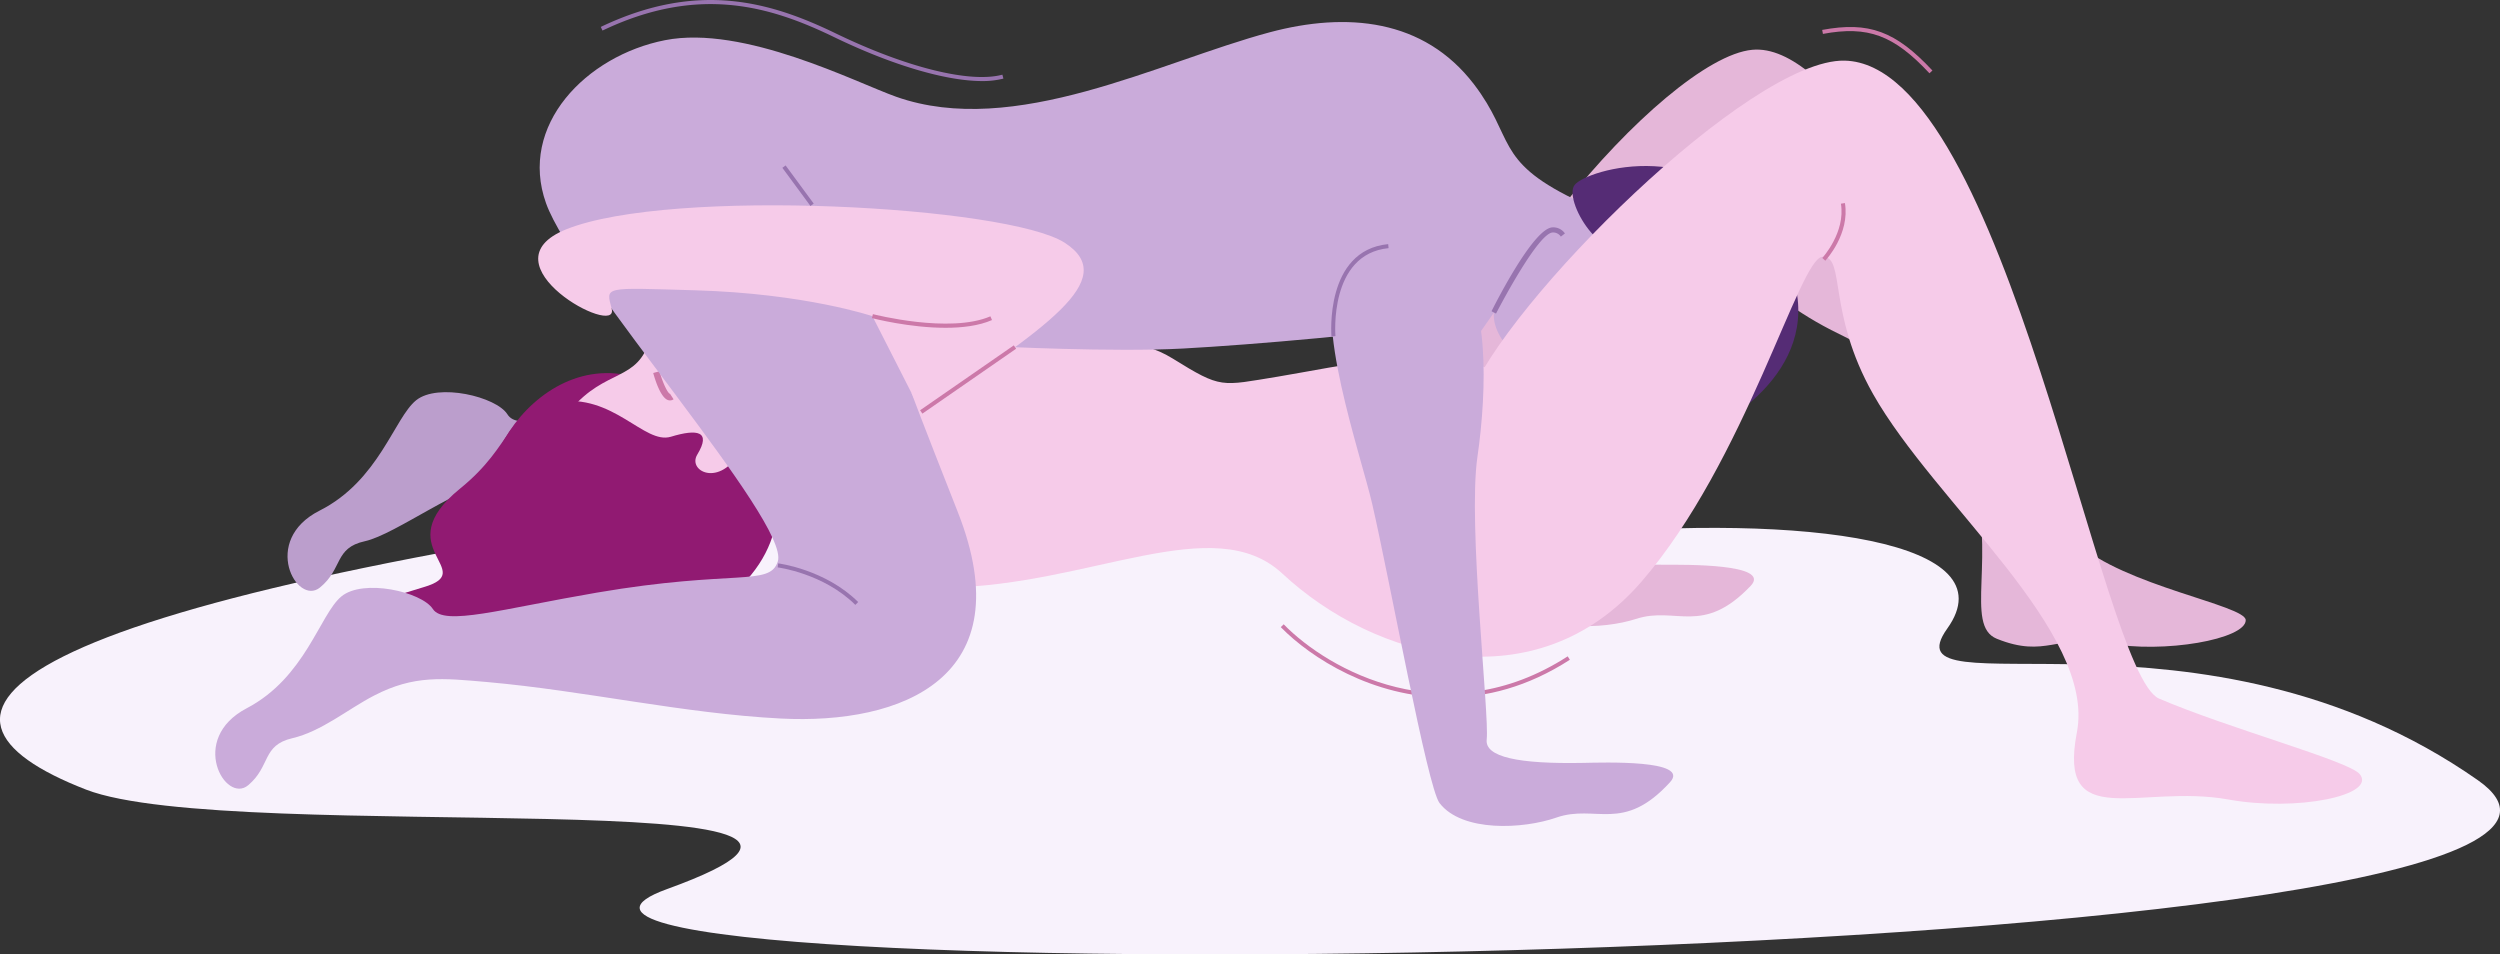
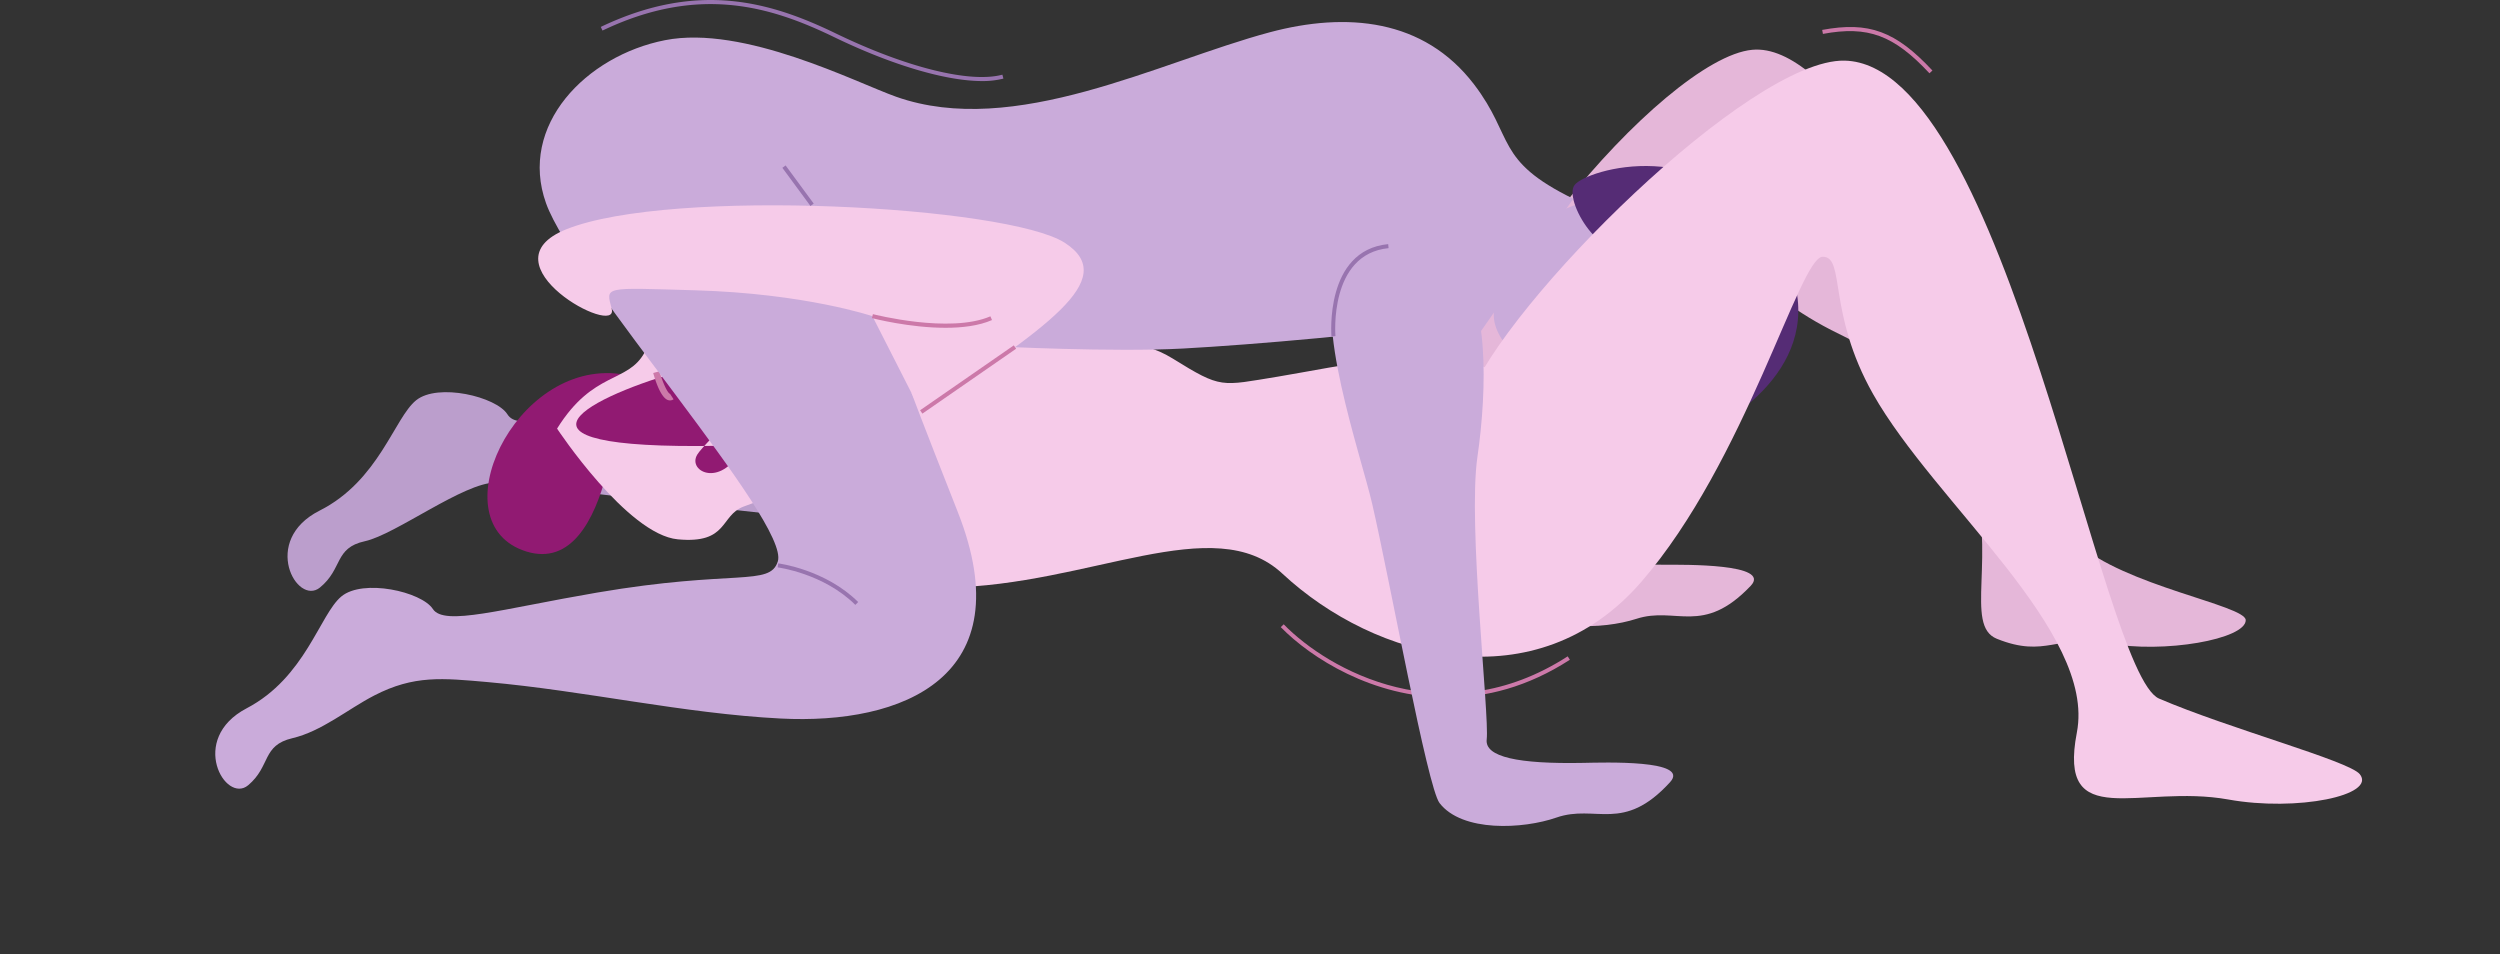
<svg xmlns="http://www.w3.org/2000/svg" id="Слой_1" data-name="Слой 1" viewBox="0 0 1151.61 439.66">
  <rect x="0" y="0" width="1151.61" height="439.66" fill="#333333" stroke="none" />
  <defs>
    <style> .cls-1 { fill: #f8f2fc; } .cls-2 { fill: #cc79a9; } .cls-3 { fill: #e5b7d9; } .cls-4 { fill: #bb9ecc; } .cls-5 { fill: #911a72; } .cls-6 { fill: #f6cbe9; } .cls-7 { fill: #9874af; } .cls-8 { fill: #caabda; } .cls-9 { fill: none; } .cls-10 { fill: #552c75; } </style>
  </defs>
  <title>Positions_5</title>
  <g>
-     <path class="cls-1" d="M753.7,548.42C375,599.5,334.87,649.26,423.65,683.73c67.34,26.14,408.93-5.34,267.56,45.84s961,38.74,834.23-50.16S1252.38,649.55,1281,609.54s-64-53.25-175.9-43.12S753.7,548.42,753.7,548.42Z" transform="translate(-384 -320)" />
    <path class="cls-2" d="M1050.82,641.3c-34.44,0-63-18.24-76.84-32.41l1.34-1.31c20.52,21.06,74.28,51.26,130.83,14.76l1,1.58C1087.66,636.51,1068.47,641.3,1050.82,641.3Z" transform="translate(-384 -320)" />
    <path class="cls-3" d="M1104.84,438.25c-5.11,30.78,3.11,119,1.57,130.18-1.11,8,14.16,11.66,44.32,11.71,9.21,0,49.46-.53,39.73,9.71-22.12,23.26-34.41,9.26-52.71,15.22-15.48,5-43.57,5.88-53.68-7.81-5.42-7.35-20.71-102.93-28.12-138.33" transform="translate(-384 -320)" />
    <path class="cls-4" d="M764.55,488.08c3.05,5.56-36.95,8.73-80.49,15.46s-61.24,15.39-66.33,7.3-32-14.58-42.06-6.44-17.11,37-44.41,50.79-10.5,44.1.11,35.46,6.53-18.26,20.7-21.34,45.5-27,60.19-27,232.09,31.66,247.24,17.42,16.57-46.14.72-89.65" transform="translate(-384 -320)" />
    <g>
      <path class="cls-5" d="M669.77,492.28c-48.88-6.67-84.21,69.11-43.29,81.77S669.77,492.28,669.77,492.28Z" transform="translate(-384 -320)" />
      <path class="cls-6" d="M745.42,471c2.36,4.95,4.72,10.67,7.86,16.89,4.58,9.09,6.3,15.48,38.34,20.35,0,0-9.38,56.71-19.89,48.77-18.25-13.72-29.6-9.55-45.17-3.67-10.92,4.11-7,17.3-30.33,15.1s-55.62-51-55.62-51c16.7-26.84,32.54-20.74,40.39-35.19,6.5-11.93,3.25-16.05,14.92-15.51,3.38.16,7.48-1.78,12.25-3.08,3.63-1,14.24-2.83,17.45-4.13C735,455.68,741.88,463.56,745.42,471Z" transform="translate(-384 -320)" />
-       <path class="cls-5" d="M705.2,529.39c-4.91,8.1,12,16,21.14-4.3S793.74,618.33,610,624c-120.8,3.71-73.56-21.11-30.9-33.52,26-7.57-17-18,16.8-45.38,25.45-20.62,20.59-36.12,44.49-39.92,26.2-4.16,40.34,19.74,52.65,16S711.72,518.65,705.2,529.39Z" transform="translate(-384 -320)" />
+       <path class="cls-5" d="M705.2,529.39c-4.91,8.1,12,16,21.14-4.3c-120.8,3.71-73.56-21.11-30.9-33.52,26-7.57-17-18,16.8-45.38,25.45-20.62,20.59-36.12,44.49-39.92,26.2-4.16,40.34,19.74,52.65,16S711.72,518.65,705.2,529.39Z" transform="translate(-384 -320)" />
      <path class="cls-2" d="M692.69,504.45a3,3,0,0,1-1.08-.19c-3.43-1.27-6-9.85-6.71-12.44l2.9-.79c1.42,5.17,3.74,10.13,4.87,10.41l1.61,2.49A2.92,2.92,0,0,1,692.69,504.45Z" transform="translate(-384 -320)" />
      <path class="cls-7" d="M718.78,461.25c2.62,2.8,2.13,8.06.88,11.74-.91,2.68-4.24,3.7-4.24,3.7-3.44-6.46-5.27-6.23-6.68-10.5a14.7,14.7,0,0,1-.57-2.52C711.8,463.05,715.14,462.12,718.78,461.25Z" transform="translate(-384 -320)" />
    </g>
    <path class="cls-3" d="M983.3,557.54c39.35,21.47,33.44,34.58,69,55,32.1,18.37,52.61-21.52,79.06-76.29,23.53-48.7,43.93-109,43.93-109s15.79,27.18,55.9,46.6,55.19,44.71,60.77,62.56c12.3,39.43-3.44,71.67,11.87,77.84,22.58,9.09,28-2.36,50.89,2,26,5,63.92-1.87,63.76-10.61-.14-6.84-56.16-15.81-77.82-35.66-18.2-16.69-18.7-46.53-45-98.85-24.35-48.41-69.06-131.57-104.53-128.19-40.72,3.88-143.84,124.22-140.37,187.09,0,0,17.78.53-3.83-.2" transform="translate(-384 -320)" />
-     <path class="cls-8" d="M1110.6,411.79s-20.69,1.15-34.28-25.36c-6.64-13-18.38,19.83-11.9,58.25l26.1,10.49Z" transform="translate(-384 -320)" />
    <path class="cls-8" d="M1077.7,446.56c-2.86,9.81-7.89,15.3-4.43,24.66,6.55,17.74,33.28,23.37,48.53,34.38a46.45,46.45,0,0,0,71.84-25.26c8-27.47-11.46-57.31-43.49-66.64S1085.7,419.09,1077.7,446.56Z" transform="translate(-384 -320)" />
    <path class="cls-9" d="M1137.13,485.94c-.57-.15-1.15-.32-1.72-.49" transform="translate(-384 -320)" />
    <path class="cls-7" d="M1122.64,472.09a4,4,0,0,1-2.5-.73,7.69,7.69,0,0,1-3-4.56l2.12-.35a5.62,5.62,0,0,0,2.1,3.19c1.21.89,4.31-.31,5.63-1l1,1.88A13.11,13.11,0,0,1,1122.64,472.09Z" transform="translate(-384 -320)" />
    <path class="cls-10" d="M1147.65,451.47c12.41-.78,2.68-28.61-11.15-18.39s-32.58-20.89-27.15-27.9,61.46-24.29,92.4,25-13.69,79.67-32,88.93S1136.82,531,1146,493.62s-9.23-37.91-7-41.69S1140.62,451.92,1147.65,451.47Z" transform="translate(-384 -320)" />
    <path class="cls-7" d="M1137.89,459.41c-2.14-6.14.82-12.59.95-12.87l2.24,1c0,.05-2.66,5.83-.85,11Z" transform="translate(-384 -320)" />
    <path class="cls-7" d="M1135.37,481.2a11,11,0,0,1,1.1-5.74l2.18,1.17a8.64,8.64,0,0,0-.83,4.33Z" transform="translate(-384 -320)" />
    <path class="cls-6" d="M1060.37,504c16.63-44.39,129.78-157,173.31-156.07,74.51,1.61,117.62,282.17,144.88,293.87,32.18,13.83,87.51,28.7,92.45,34.81,7.86,9.72-28.85,17.39-60.57,11.67-40.67-7.32-78.74,15.7-69.75-30.83s-65.44-105.62-93.87-155.93c-21.24-37.59-12.64-63.45-23.27-63.24S1188.28,532.46,1140,588.1s-122.45,36-165.31-3.89c-31.54-29.38-88.67,5.46-154.27,6.44L791.25,488.9l27.11-3.56s9.84-11.17,41.79-9.28,34,3.07,34,3.07,13.85-4,30,6c22.71,14.08,22,12.65,48.54,8.36s75.18-16.38,102.83-.93" transform="translate(-384 -320)" />
    <path class="cls-8" d="M1108.74,411.56c-36.3-17.74-27-28.18-45.78-52.76l0,0c-23.14-30.2-58.67-33.39-94.12-23.91-51,13.65-117.51,48.93-172,29.69-18.36-6.48-70.17-33.23-106.51-26.07s-67.64,39.29-54.79,75.14S748,560.5,742.3,578.6c-3.67,11.67-19.92,3.56-83.3,14.38-44.07,7.53-70.38,15.57-75.6,7.56s-32.19-14.07-42.16-5.78-16.51,37.3-43.6,51.5-9.79,44.27.68,35.45,6.24-18.35,20.36-21.67c13.55-3.18,25.49-13.35,37.68-19.65,18.43-9.52,31.53-8,52.17-6.2,44.91,4,90.25,14.49,135.1,16.8,55.9,2.88,111.65-18.82,81.58-95.11-17-43.08-21.32-54.82-21.32-54.82l38.85-21.51s54,2.76,86.27,1,91.45-6.92,121.74-11.84c5.31-.86,14.42,5.3,14.42,5.3Z" transform="translate(-384 -320)" />
    <path class="cls-8" d="M1053.56,443.59c16.6,11,15.5,56,11,86.93s5.59,118.94,4.28,130.11c-.94,8.06,14.41,11.37,44.56,10.79,9.21-.17,49.44-1.57,39.92,8.87-21.63,23.72-34.2,10-52.37,16.32-15.37,5.36-43.44,6.8-53.83-6.68-5.58-7.23-22.87-102.47-31-137.71-5.27-22.79-28-87.94-14.58-104.59C1022.47,421.72,1044.51,437.57,1053.56,443.59Z" transform="translate(-384 -320)" />
    <path class="cls-6" d="M808.37,509.85c56.26-38.32,92.3-61.05,66.13-78s-181.41-25.57-229.61-6.24c-39.58,15.87,24.4,50.46,20.88,36.64-2.67-10.46-4.23-9.74,38.35-8.53,50.8,1.44,81.74,11.92,81.74,11.92Z" transform="translate(-384 -320)" />
-     <path class="cls-7" d="M1071.06,463.37c.45-.88,18.71-37.73,27.88-38.62a6.53,6.53,0,0,1,5.93,2.77L1103,429a4.27,4.27,0,0,0-3.87-1.9c-6.56.63-23.08,31.71-26,37.36Z" transform="translate(-384 -320)" />
    <path class="cls-2" d="M819.55,471c-16.48,0-32.93-4.22-33.93-4.47l.48-1.82c.35.09,35.42,9.08,54.12,1l.74,1.72C834.85,470.09,827.2,471,819.55,471Z" transform="translate(-384 -320)" />
    <rect class="cls-2" x="803.7" y="493.96" width="52.51" height="1.88" transform="translate(-518.13 240.41) rotate(-34.7)" />
-     <path class="cls-2" d="M1224.81,440.1l-1.38-1.27c.11-.12,10.76-11.79,8.57-25l1.85-.3C1236.19,427.65,1225.28,439.6,1224.81,440.1Z" transform="translate(-384 -320)" />
    <rect class="cls-7" x="750.69" y="394.69" width="1.86" height="21.83" transform="translate(-478.14 204.51) rotate(-36.36)" />
    <path class="cls-7" d="M997.32,475c0-.39-3.26-39.66,26.14-42.55l.18,1.86c-27.56,2.71-24.5,40.15-24.47,40.52Z" transform="translate(-384 -320)" />
    <path class="cls-7" d="M778,598.64c-14.59-14.51-35.56-17.25-35.77-17.27l.23-1.85c.22,0,21.82,2.84,36.85,17.8Z" transform="translate(-384 -320)" />
    <path class="cls-7" d="M836.41,357.34c-16.54,0-41.4-7.27-68.21-20.26-29.14-14.11-62.23-24.24-106.66-3l-.8-1.68c45.14-21.57,78.71-11.3,108.27,3,32.44,15.7,61.84,23,76.73,19l.48,1.8A38.37,38.37,0,0,1,836.41,357.34Z" transform="translate(-384 -320)" />
    <path class="cls-2" d="M1272.79,353.76c-16.4-17.57-28.32-22-49.07-18.14l-.34-1.84c21.51-4,33.85.56,50.78,18.7Z" transform="translate(-384 -320)" />
  </g>
</svg>